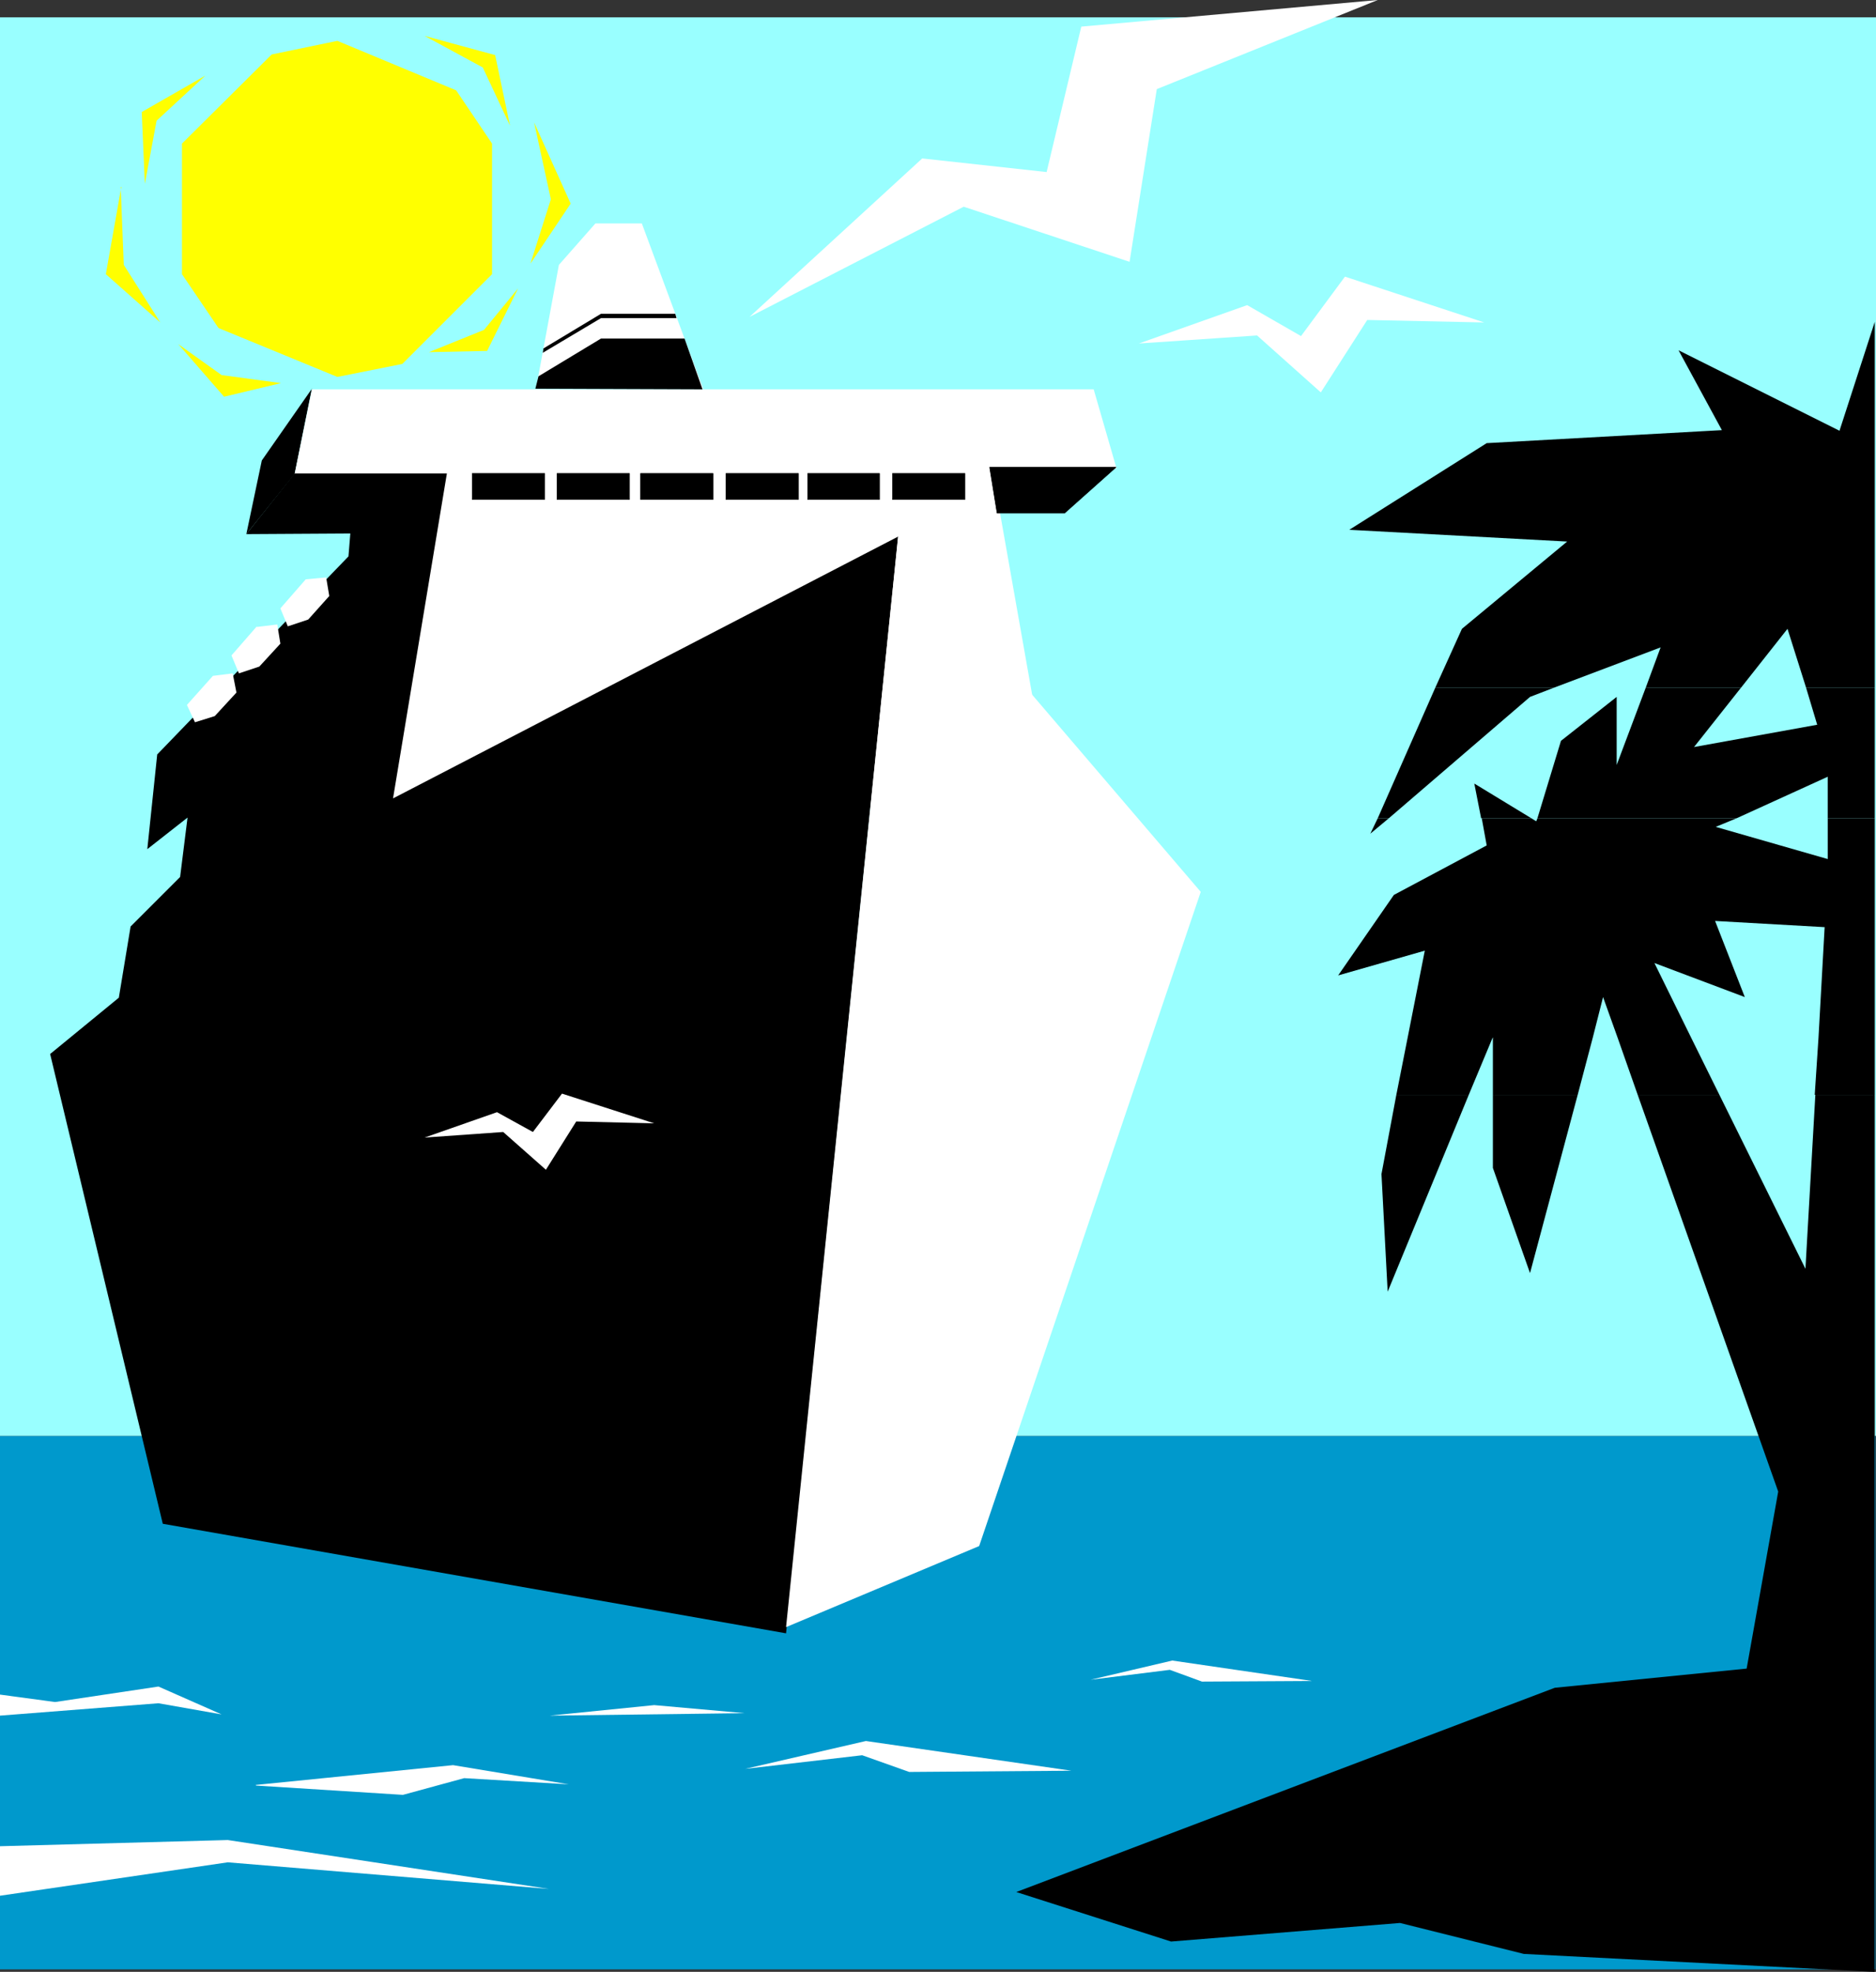
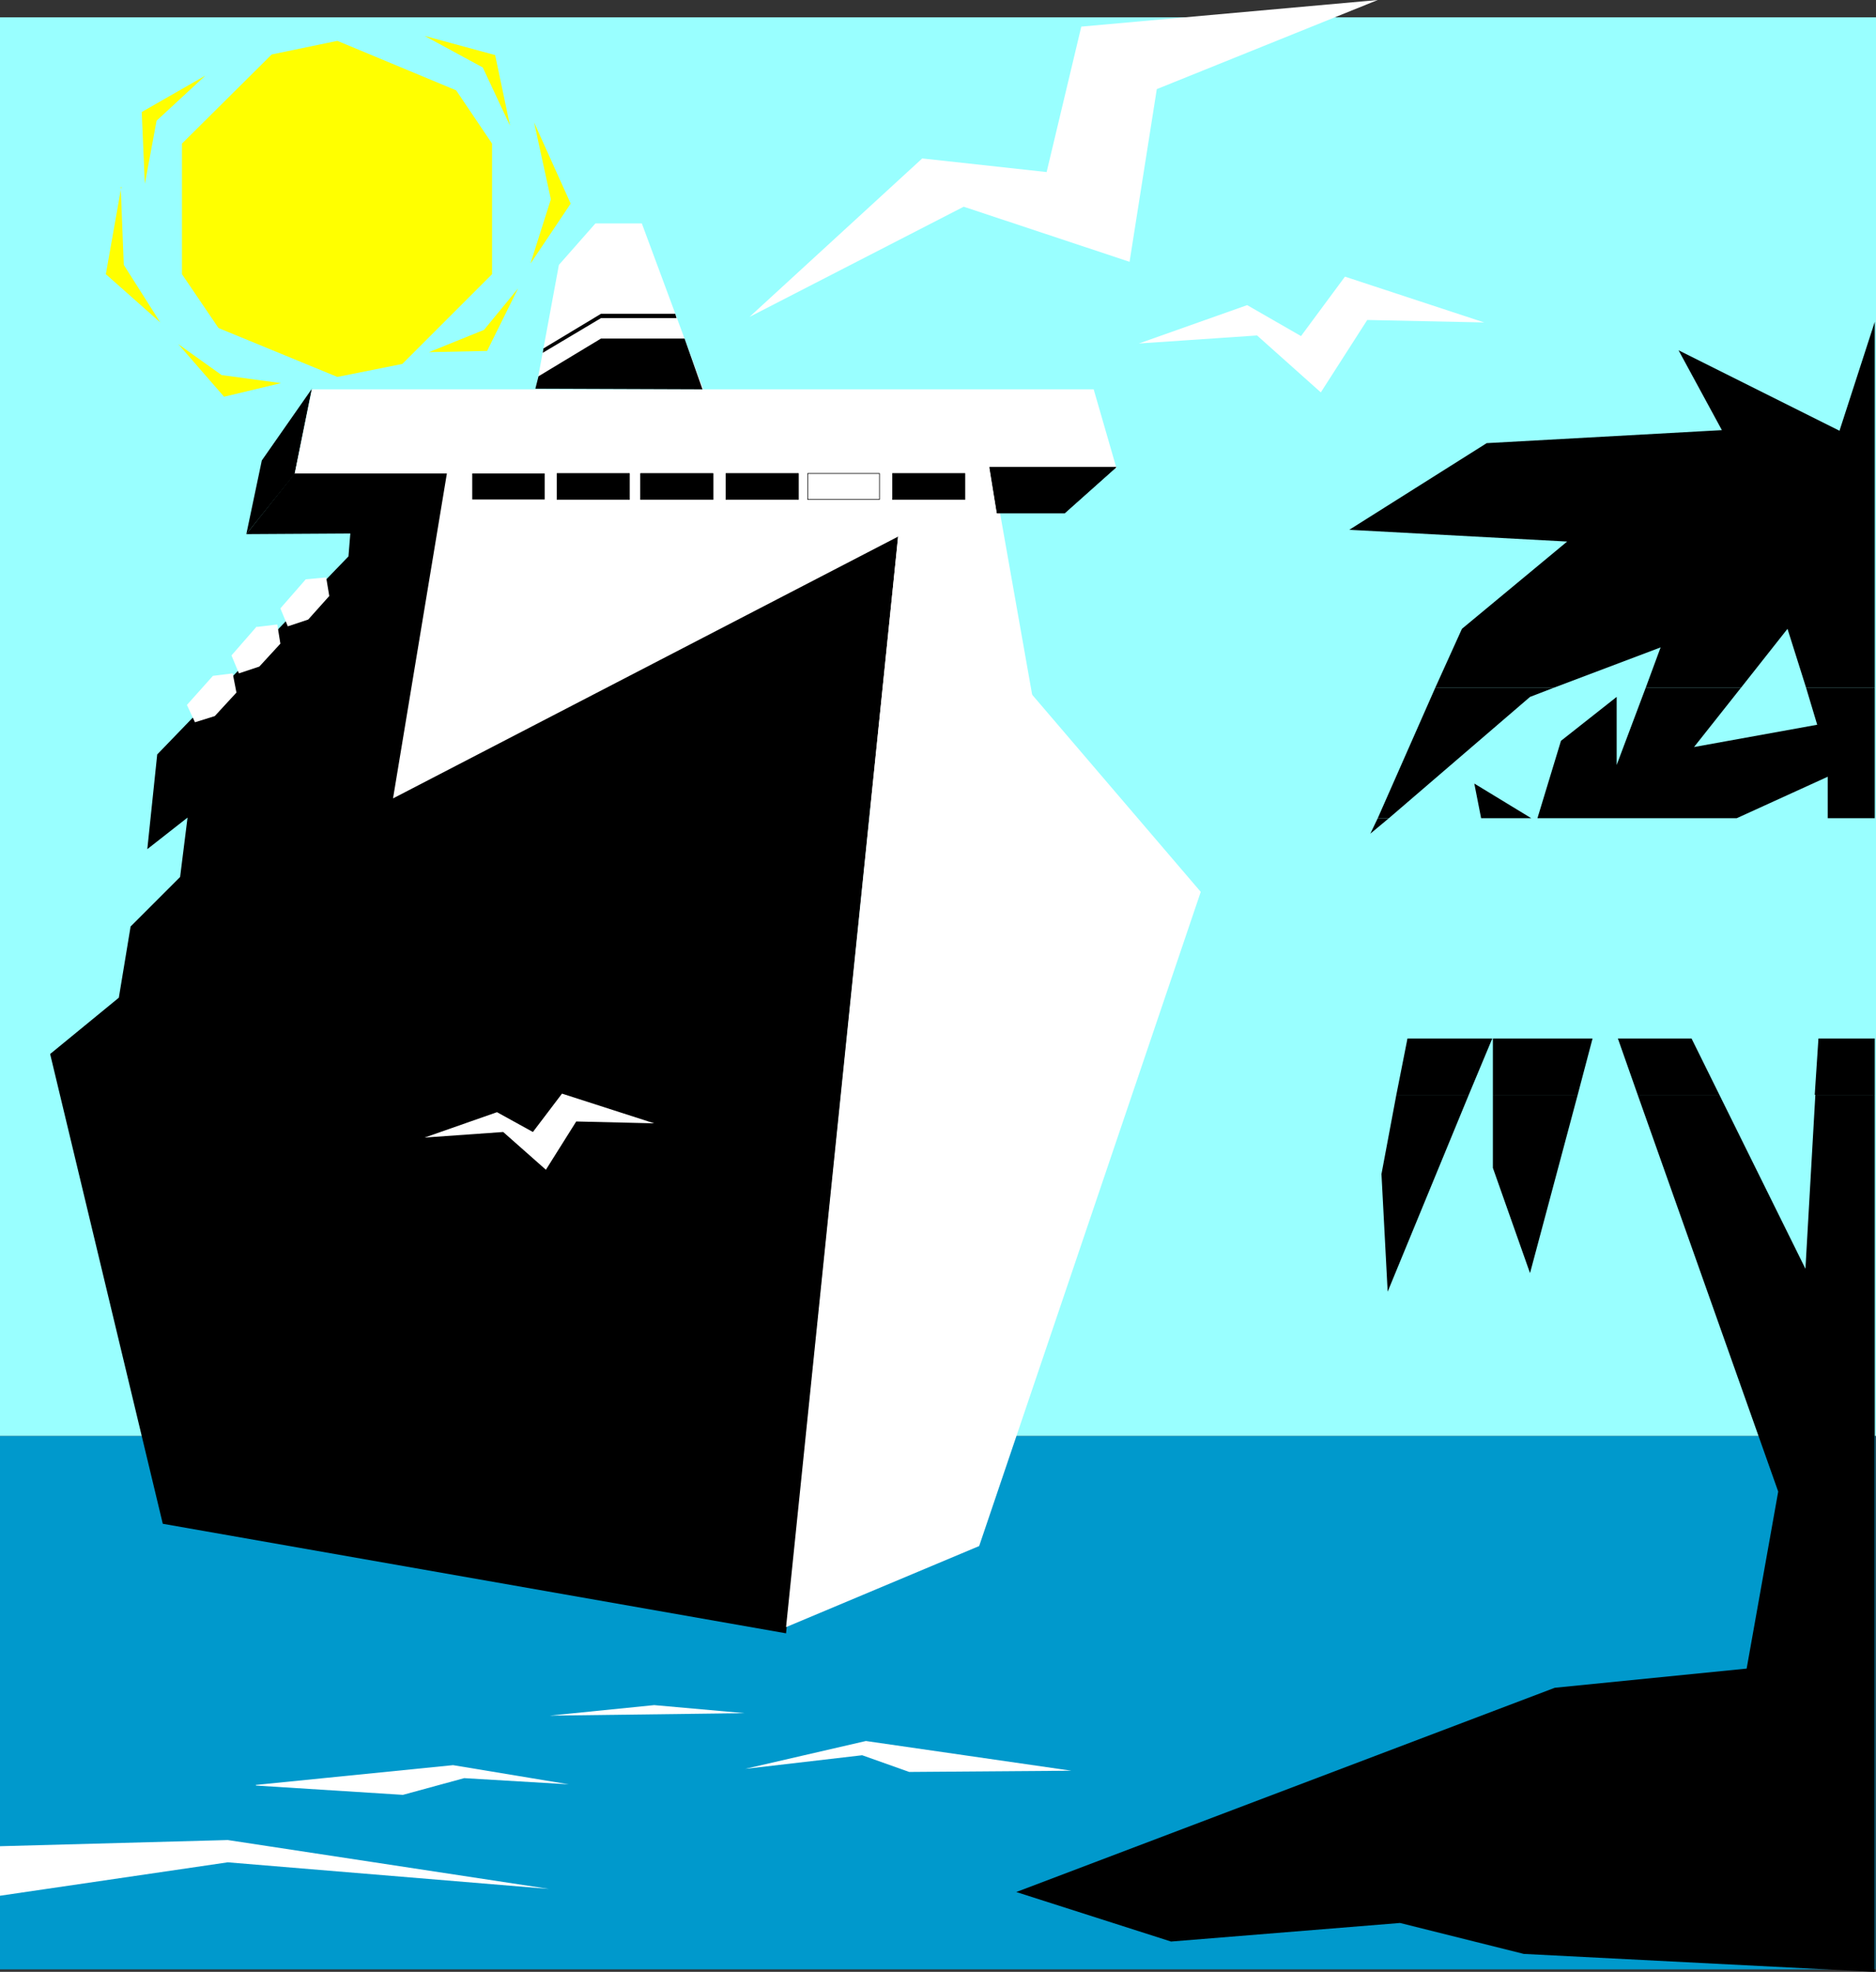
<svg xmlns="http://www.w3.org/2000/svg" xmlns:ns1="http://sodipodi.sourceforge.net/DTD/sodipodi-0.dtd" xmlns:ns2="http://www.inkscape.org/namespaces/inkscape" version="1.0" width="129.595mm" height="136.221mm" id="svg55" ns1:docname="Cruise Ship 03.wmf">
  <rect width="100%" height="100%" fill="#333333" stroke="none" />
  <ns1:namedview id="namedview55" pagecolor="#ffffff" bordercolor="#000000" borderopacity="0.25" ns2:showpageshadow="2" ns2:pageopacity="0.0" ns2:pagecheckerboard="0" ns2:deskcolor="#d1d1d1" ns2:document-units="mm" />
  <defs id="defs1">
    <pattern id="WMFhbasepattern" patternUnits="userSpaceOnUse" width="6" height="6" x="0" y="0" />
  </defs>
  <path style="fill:#0099cc;fill-opacity:1;fill-rule:evenodd;stroke:none" d="M 489.647,514.205 H 0 V 374.908 h 489.647 z" id="path1" />
  <path style="fill:#99ffff;fill-opacity:1;fill-rule:evenodd;stroke:none" d="M 489.647,374.908 H 0 V 4.525 h 489.809 v 370.383 0 z" id="path2" />
  <path style="fill:#000000;fill-opacity:1;fill-rule:evenodd;stroke:none" d="m 81.446,101.322 -4.525,22.462 -12.605,15.675 4.04,-19.23 13.09,-18.745 v 0 z" id="path3" />
  <path style="fill:#ffff00;fill-opacity:1;fill-rule:evenodd;stroke:none" d="M 88.072,98.413 57.045,85.647 47.51,71.588 V 37.491 L 70.942,14.221 88.072,10.665 119.099,23.593 128.472,37.491 V 71.588 l -23.432,23.432 -16.968,3.394 z" id="path4" />
  <path style="fill:#ffffff;fill-opacity:1;fill-rule:evenodd;stroke:none" d="M 81.446,101.645 H 285.547 l 5.979,20.685 h -32.482 l 15.514,87.748 H 99.384 L 116.513,123.784 H 76.922 Z" id="path5" />
  <path style="fill:#000000;fill-opacity:1;fill-rule:evenodd;stroke:none" d="M 116.513,123.623 H 76.922 l -12.605,15.837 27.149,-0.162 -0.485,5.979 -49.934,51.711 -2.586,24.725 10.504,-8.242 -1.939,15.513 -12.928,12.928 -3.07,18.584 -17.938,14.705 29.411,122.653 162.731,28.603 29.25,-286.352 -131.865,68.356 14.059,-84.839 v 0 z" id="path6" />
  <path style="fill:#000000;fill-opacity:1;fill-rule:evenodd;stroke:none" d="m 291.364,122.007 -13.413,11.958 h -17.614 l -1.939,-11.958 h 32.966 z" id="path7" />
  <path style="fill:none;stroke:#000000;stroke-width:0.162px;stroke-linecap:round;stroke-linejoin:round;stroke-miterlimit:4;stroke-dasharray:none;stroke-opacity:1" d="m 291.364,122.007 -13.413,11.958 h -17.614 l -1.939,-11.958 h 32.966 v 0" id="path8" />
  <path style="fill:#ffffff;fill-opacity:1;fill-rule:evenodd;stroke:none" d="m 234.32,140.267 79.184,92.596 -57.853,170.809 -50.419,21.169 29.25,-284.574 v 0 z" id="path9" />
  <path style="fill:#000000;fill-opacity:1;fill-rule:evenodd;stroke:none" d="m 374.75,179.535 6.949,-15.352 27.472,-22.785 -56.883,-3.07 35.875,-22.624 61.408,-3.394 -11.312,-20.846 42.016,21.008 9.211,-28.441 v 95.504 h -17.938 l -4.848,-15.352 -12.12,15.352 h -24.886 l 3.878,-10.504 -27.795,10.504 h -31.027 z" id="path10" />
  <path style="fill:#000000;fill-opacity:1;fill-rule:evenodd;stroke:none" d="m 359.721,213.633 15.029,-34.097 h 31.027 l -6.302,2.424 -36.845,31.673 z" id="path11" />
  <path style="fill:#000000;fill-opacity:1;fill-rule:evenodd;stroke:none" d="m 386.708,213.633 -1.778,-9.049 14.867,9.049 h -12.928 v 0 z" id="path12" />
  <path style="fill:#000000;fill-opacity:1;fill-rule:evenodd;stroke:none" d="m 401.414,213.633 6.141,-20.2 14.544,-11.473 v 17.776 l 7.595,-20.2 h 24.886 l -12.282,15.513 32.158,-5.818 -2.909,-9.696 h 17.938 v 34.097 h -12.282 v -10.827 l -23.755,10.827 h -52.035 z" id="path13" />
-   <path style="fill:#000000;fill-opacity:1;fill-rule:evenodd;stroke:none" d="m 367.478,271.162 4.525,-22.947 -22.624,6.464 14.544,-21.008 24.24,-12.928 -1.293,-7.11 h 12.928 l 1.293,0.808 0.323,-0.808 h 52.035 l -5.494,2.262 29.25,8.403 v -10.665 h 12.282 v 57.529 h -14.706 l 1.616,-29.088 -28.603,-1.616 7.757,19.877 -23.594,-8.888 9.696,19.715 h -19.23 l -3.878,-10.827 -2.747,10.827 h -26.018 v -0.323 l -0.162,0.323 h -22.139 z" id="path14" />
  <path style="fill:#000000;fill-opacity:1;fill-rule:evenodd;stroke:none" d="m 359.721,213.633 -1.939,4.04 4.848,-4.04 z" id="path15" />
  <path style="fill:#000000;fill-opacity:1;fill-rule:evenodd;stroke:none" d="m 364.569,285.867 2.909,-14.705 h 22.139 l -6.141,14.705 z" id="path16" />
  <path style="fill:#000000;fill-opacity:1;fill-rule:evenodd;stroke:none" d="m 389.779,285.867 v -14.705 h 26.018 l -3.878,14.705 h -22.139 z" id="path17" />
  <path style="fill:#000000;fill-opacity:1;fill-rule:evenodd;stroke:none" d="m 427.593,285.867 -5.171,-14.705 h 19.23 l 7.272,14.705 z" id="path18" />
  <path style="fill:#000000;fill-opacity:1;fill-rule:evenodd;stroke:none" d="m 473.811,285.867 0.97,-14.705 h 14.706 v 14.705 h -15.514 v 0 z" id="path19" />
  <path style="fill:#000000;fill-opacity:1;fill-rule:evenodd;stroke:none" d="m 364.569,285.867 -3.878,20.685 1.616,30.704 21.17,-51.388 z" id="path20" />
  <path style="fill:#000000;fill-opacity:1;fill-rule:evenodd;stroke:none" d="m 389.779,285.867 v 19.069 l 9.696,27.472 12.443,-46.54 h -22.139 z" id="path21" />
  <path style="fill:#000000;fill-opacity:1;fill-rule:evenodd;stroke:none" d="m 427.593,285.867 36.683,103.584 -8.242,46.217 -50.096,5.01 -140.592,53.327 40.4,12.928 59.792,-4.848 32.32,8.08 91.627,4.686 V 285.867 h -15.514 l -2.586,45.409 -22.462,-45.409 z" id="path22" />
  <path style="fill:#ffffff;fill-opacity:1;fill-rule:evenodd;stroke:none" d="m 66.741,466.049 51.55,-5.171 30.219,5.01 -27.31,-1.616 -15.998,4.363 -38.299,-2.424 v 0 z" id="path23" />
-   <path style="fill:#ffffff;fill-opacity:1;fill-rule:evenodd;stroke:none" d="m 342.592,438.9 -36.522,-5.333 -21.331,5.01 20.685,-2.586 8.403,3.07 28.765,-0.162 z" id="path24" />
  <path style="fill:#ffffff;fill-opacity:1;fill-rule:evenodd;stroke:none" d="m 279.729,462.332 -53.651,-7.757 -31.512,7.272 30.542,-3.555 12.282,4.363 z" id="path25" />
  <path style="fill:#ffffff;fill-opacity:1;fill-rule:evenodd;stroke:none" d="M 0,482.047 59.469,480.431 143.339,493.197 59.469,486.249 0,494.975 v -12.928 z" id="path26" />
  <path style="fill:#ffffff;fill-opacity:1;fill-rule:evenodd;stroke:none" d="M 195.697,82.738 240.784,41.369 273.265,44.924 282.315,6.949 359.721,0 302.03,23.27 294.92,68.356 251.611,53.974 Z" id="path27" />
  <path style="fill:#ffffff;fill-opacity:1;fill-rule:evenodd;stroke:none" d="M 297.344,89.687 325.624,79.668 339.683,87.748 351.156,72.234 387.516,84.193 356.974,83.546 344.854,102.453 328.209,87.586 Z" id="path28" />
  <path style="fill:#ffffff;fill-opacity:1;fill-rule:evenodd;stroke:none" d="m 110.857,297.017 18.907,-6.626 9.373,5.171 7.595,-10.019 24.078,7.757 -20.362,-0.485 -7.918,12.605 -11.15,-9.857 z" id="path29" />
-   <path style="fill:#ffffff;fill-opacity:1;fill-rule:evenodd;stroke:none" d="m 0,447.95 41.37,-3.232 16.483,2.909 -16.483,-7.272 -26.987,4.04 L 0,442.456 v 5.494 z" id="path30" />
  <path style="fill:#ffffff;fill-opacity:1;fill-rule:evenodd;stroke:none" d="m 143.501,447.95 27.31,-2.747 23.594,2.101 -50.904,0.646 z" id="path31" />
  <path style="fill:#ffffff;fill-opacity:1;fill-rule:evenodd;stroke:none" d="m 79.83,151.256 -6.626,7.595 1.939,4.686 5.333,-1.778 5.494,-6.141 -0.808,-4.848 z" id="path32" />
  <path style="fill:#ffffff;fill-opacity:1;fill-rule:evenodd;stroke:none" d="m 67.064,163.537 -6.626,7.595 1.939,4.686 5.333,-1.778 5.494,-5.979 -0.808,-5.01 -5.333,0.646 v 0 z" id="path33" />
  <path style="fill:#ffffff;fill-opacity:1;fill-rule:evenodd;stroke:none" d="m 55.59,176.465 -6.787,7.595 2.101,4.525 5.171,-1.616 5.656,-6.141 -0.97,-5.01 -5.171,0.646 z" id="path34" />
  <path style="fill:#000000;fill-opacity:1;fill-rule:evenodd;stroke:none" d="m 142.046,130.41 h -18.746 v -6.787 h 18.907 v 6.787 0 z" id="path35" />
-   <path style="fill:none;stroke:#000000;stroke-width:0.162px;stroke-linecap:round;stroke-linejoin:round;stroke-miterlimit:4;stroke-dasharray:none;stroke-opacity:1" d="m 142.046,130.41 h -18.746 v -6.787 h 18.907 v 6.787 0" id="path36" />
  <path style="fill:#000000;fill-opacity:1;fill-rule:evenodd;stroke:none" d="m 186.163,130.41 h -18.907 v -6.787 h 18.907 z" id="path37" />
  <path style="fill:none;stroke:#000000;stroke-width:0.162px;stroke-linecap:round;stroke-linejoin:round;stroke-miterlimit:4;stroke-dasharray:none;stroke-opacity:1" d="m 186.163,130.41 h -18.907 v -6.787 h 18.907 v 6.787 0" id="path38" />
-   <path style="fill:#000000;fill-opacity:1;fill-rule:evenodd;stroke:none" d="m 229.633,130.41 h -18.746 v -6.787 h 18.746 z" id="path39" />
  <path style="fill:none;stroke:#000000;stroke-width:0.162px;stroke-linecap:round;stroke-linejoin:round;stroke-miterlimit:4;stroke-dasharray:none;stroke-opacity:1" d="m 229.633,130.41 h -18.746 v -6.787 h 18.746 v 6.787 0" id="path40" />
  <path style="fill:#000000;fill-opacity:1;fill-rule:evenodd;stroke:none" d="m 164.347,130.41 h -18.907 v -6.787 h 18.907 z" id="path41" />
  <path style="fill:none;stroke:#000000;stroke-width:0.162px;stroke-linecap:round;stroke-linejoin:round;stroke-miterlimit:4;stroke-dasharray:none;stroke-opacity:1" d="m 164.347,130.41 h -18.907 v -6.787 h 18.907 v 6.787 0" id="path42" />
  <path style="fill:#000000;fill-opacity:1;fill-rule:evenodd;stroke:none" d="m 208.464,130.41 h -18.907 v -6.787 h 18.907 z" id="path43" />
  <path style="fill:none;stroke:#000000;stroke-width:0.162px;stroke-linecap:round;stroke-linejoin:round;stroke-miterlimit:4;stroke-dasharray:none;stroke-opacity:1" d="m 208.464,130.41 h -18.907 v -6.787 h 18.907 v 6.787 0" id="path44" />
  <path style="fill:#000000;fill-opacity:1;fill-rule:evenodd;stroke:none" d="m 251.934,130.41 h -18.907 v -6.787 h 18.907 z" id="path45" />
  <path style="fill:none;stroke:#000000;stroke-width:0.162px;stroke-linecap:round;stroke-linejoin:round;stroke-miterlimit:4;stroke-dasharray:none;stroke-opacity:1" d="m 251.934,130.41 h -18.907 v -6.787 h 18.907 v 6.787 0" id="path46" />
  <path style="fill:#ffff00;fill-opacity:1;fill-rule:evenodd;stroke:none" d="M 53.651,19.715 40.885,31.512 37.814,47.995 37.006,29.249 Z" id="path47" />
  <path style="fill:#ffff00;fill-opacity:1;fill-rule:evenodd;stroke:none" d="m 110.857,9.373 15.19,8.242 7.11,15.19 -3.878,-18.422 z" id="path48" />
  <path style="fill:#ffff00;fill-opacity:1;fill-rule:evenodd;stroke:none" d="m 46.541,89.849 11.312,8.08 15.514,2.101 -14.867,3.555 -11.958,-13.736 z" id="path49" />
  <path style="fill:#ffff00;fill-opacity:1;fill-rule:evenodd;stroke:none" d="m 135.259,75.305 -8.888,10.827 -14.382,5.818 15.19,-0.323 8.08,-16.321 z" id="path50" />
  <path style="fill:#ffff00;fill-opacity:1;fill-rule:evenodd;stroke:none" d="M 31.512,48.803 32.32,69.164 41.854,84.193 27.634,71.588 31.674,48.803 v 0 z" id="path51" />
  <path style="fill:#ffff00;fill-opacity:1;fill-rule:evenodd;stroke:none" d="m 139.461,31.996 4.363,20.038 -5.333,16.806 10.504,-15.675 z" id="path52" />
  <path style="fill:#ffffff;fill-opacity:1;fill-rule:evenodd;stroke:none" d="m 139.945,101.484 5.979,-32.32 9.534,-10.827 h 12.12 l 15.998,43.147 z" id="path53" />
  <path style="fill:#000000;fill-opacity:1;fill-rule:evenodd;stroke:none" d="m 139.784,101.484 0.808,-3.232 16.322,-9.857 h 21.816 l 4.686,13.251 -43.632,-0.162 z" id="path54" />
  <path style="fill:#000000;fill-opacity:1;fill-rule:evenodd;stroke:none" d="m 176.629,83.061 -0.323,-1.131 h -19.392 l -15.029,9.049 -0.162,1.131 15.19,-9.049 h 19.877 v 0 z" id="path55" />
</svg>